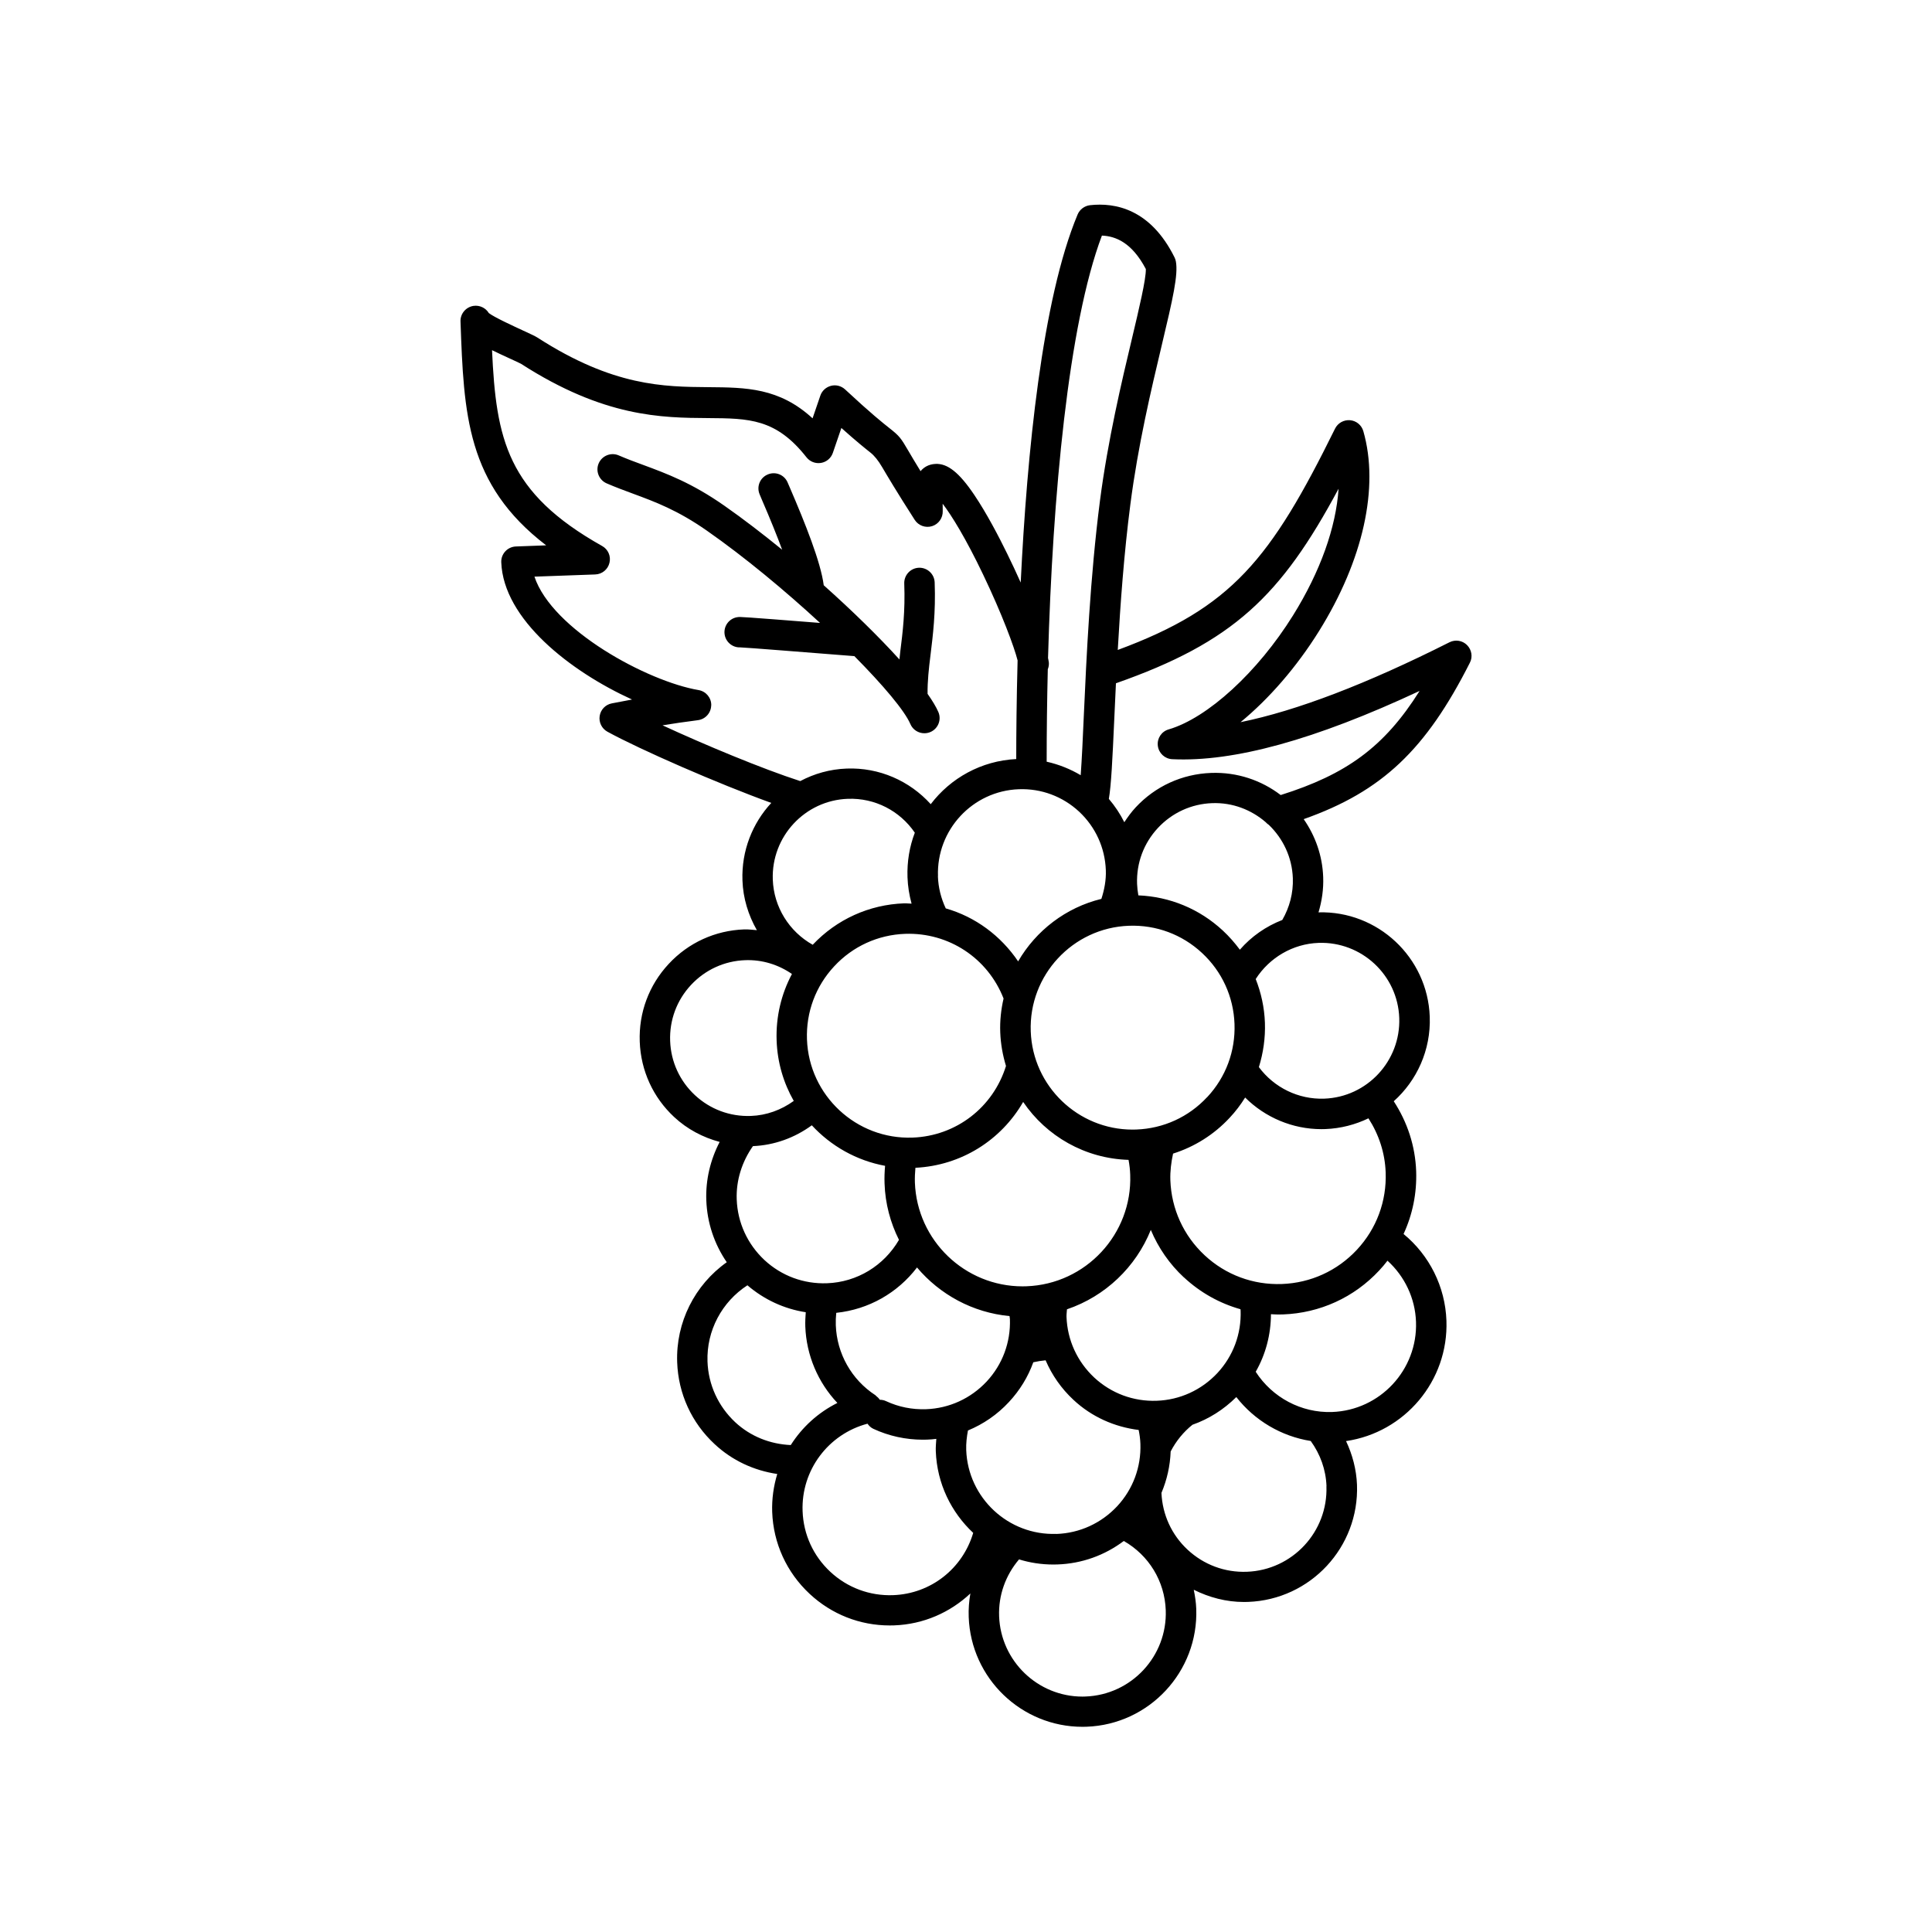
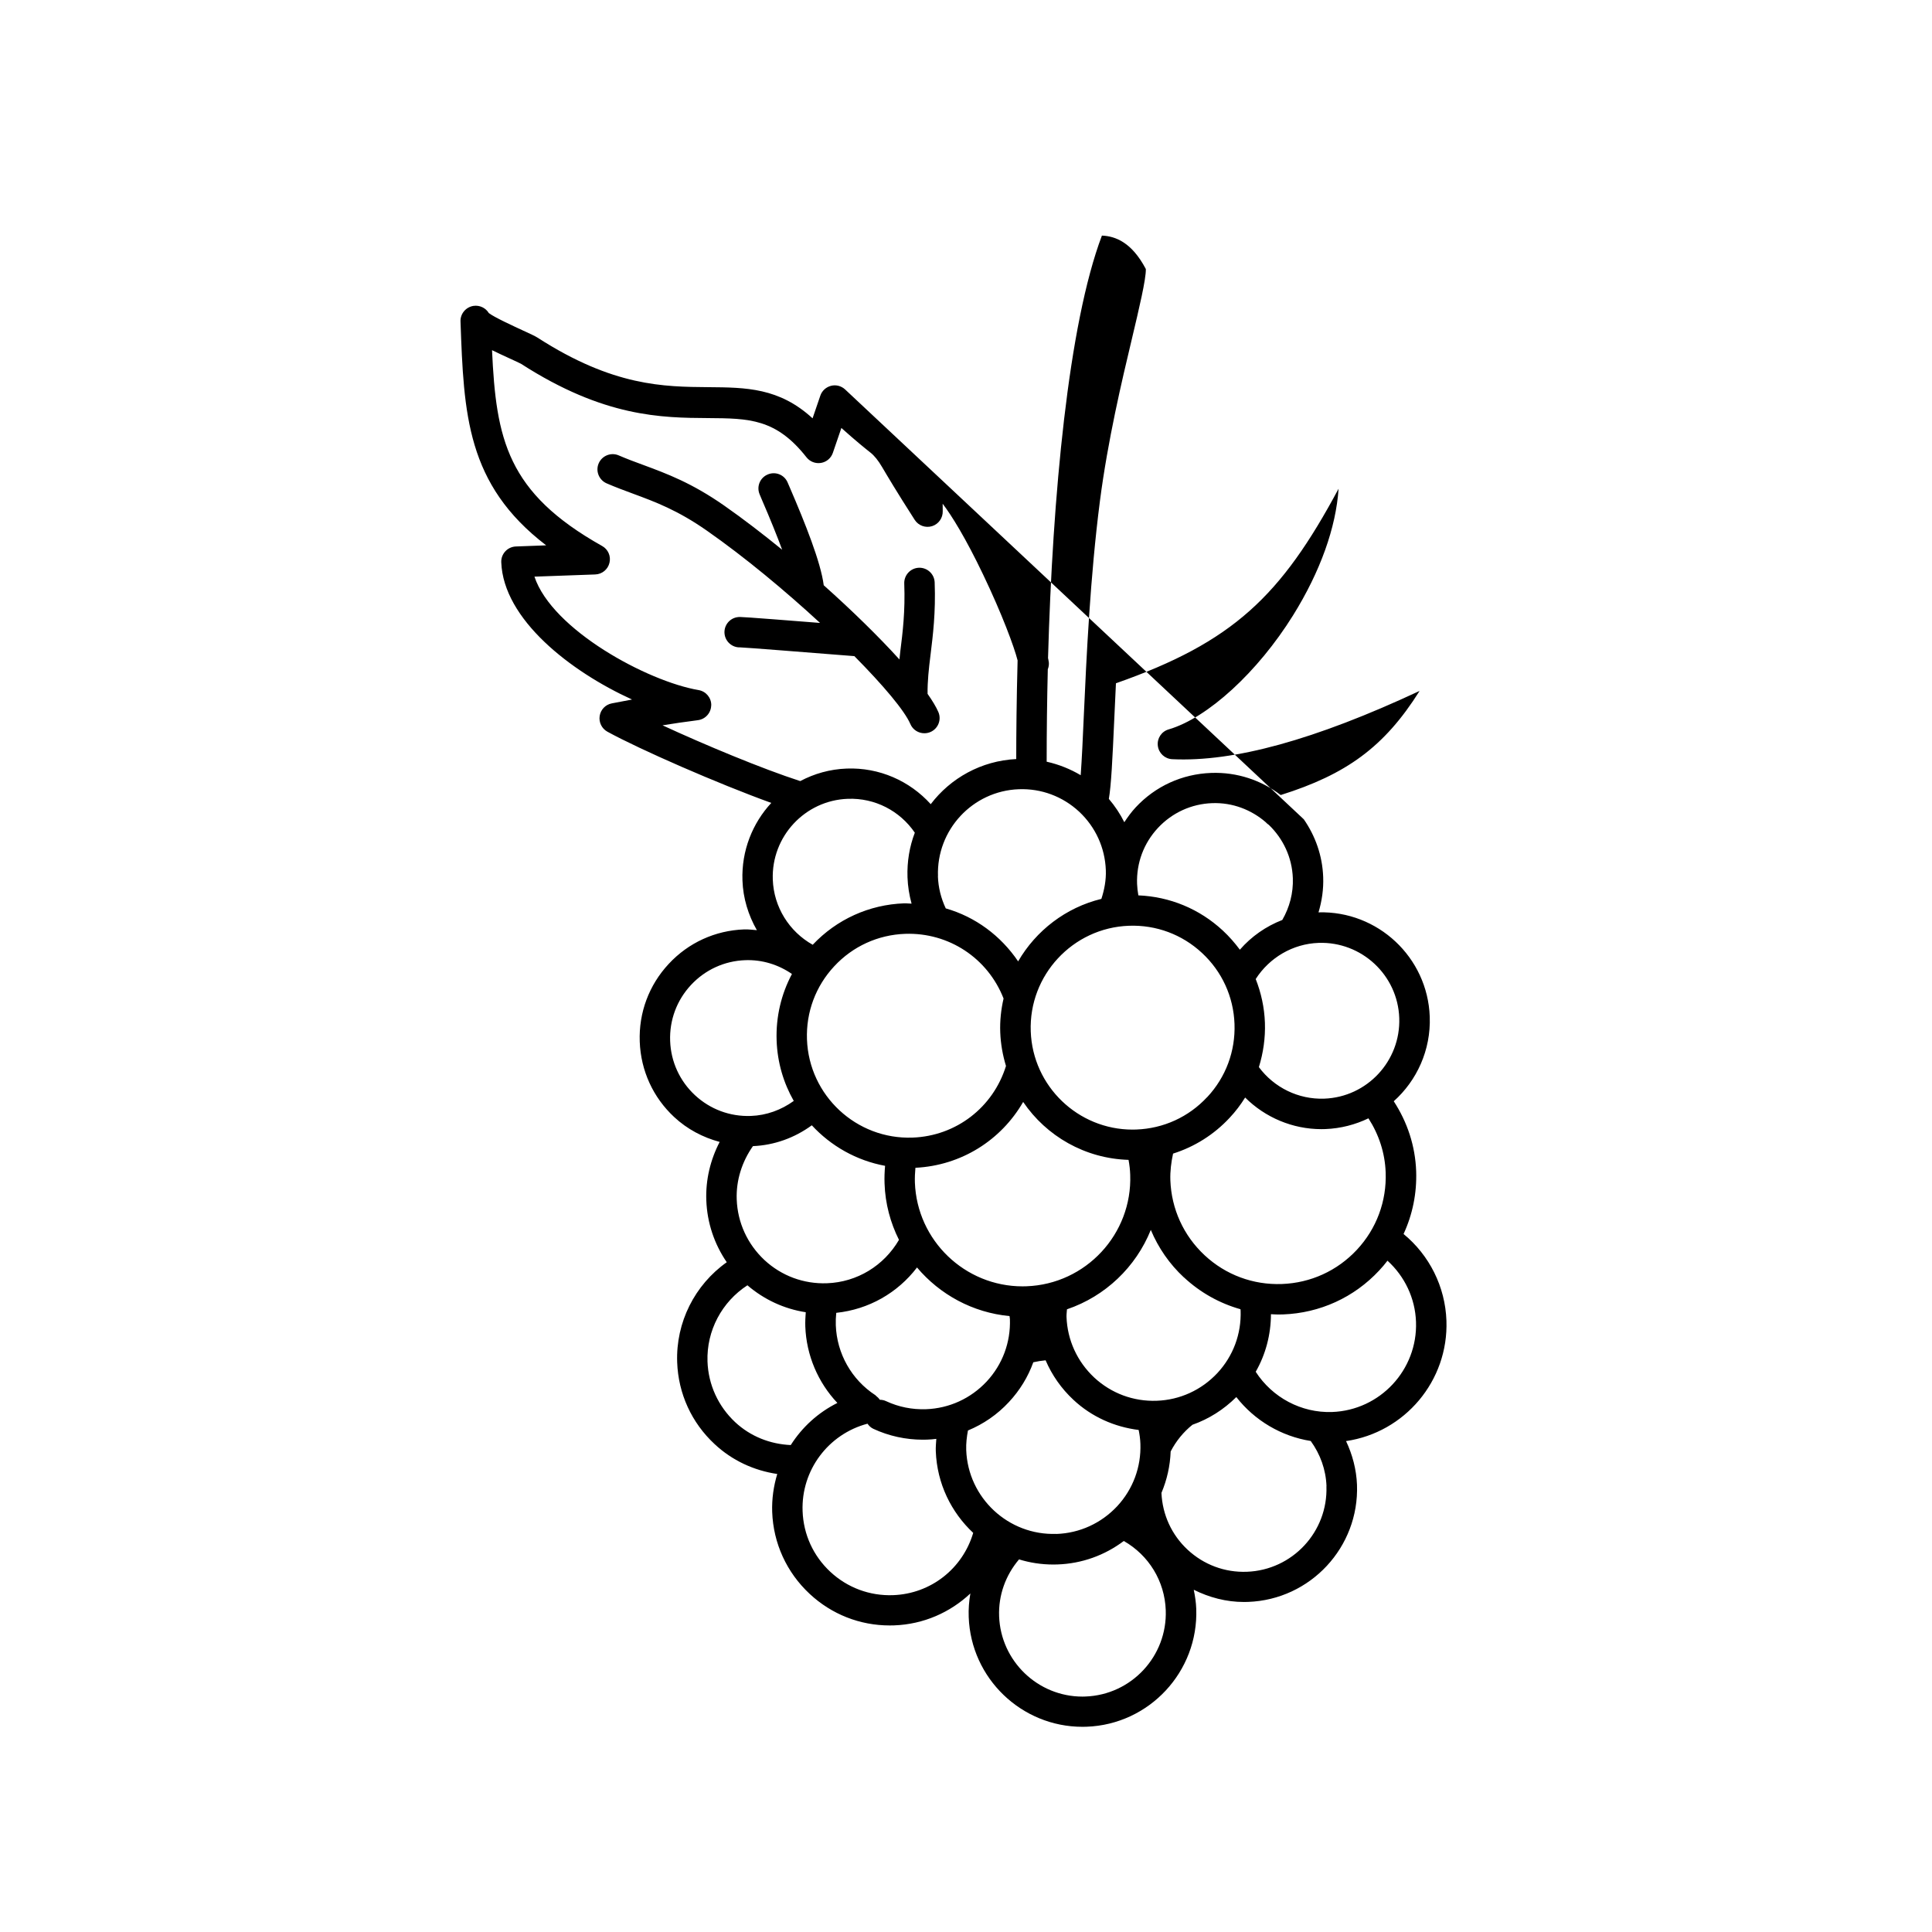
<svg xmlns="http://www.w3.org/2000/svg" viewBox="0 0 1200 1200" version="1.1" height="1200pt" width="1200pt">
-   <path d="m509.29 386.86c-21.609-19.922-46.641-40.781-70.266-57.281-18.141-12.656-31.688-17.719-46.031-23.016-5.203-1.922-10.641-3.938-16.172-6.328-4.781-2.062-7.031-7.641-4.969-12.422s7.641-7.031 12.422-4.969c5.109 2.203 10.031 4.031 15.281 5.953 14.812 5.484 30.188 11.203 50.297 25.266 11.672 8.156 23.859 17.531 35.953 27.375-3.188-8.625-7.359-18.984-12.656-31.219l-1.312-3.141c-2.062-4.828 0.188-10.359 5.016-12.375 4.828-2.062 10.359 0.188 12.375 5.016l1.312 3.047c9.609 22.312 19.266 46.453 21.094 60.75 17.812 15.891 34.266 32.016 47.016 46.078 0.188-1.734 0.328-3.422 0.562-5.156 1.453-11.578 3.094-24.656 2.438-42-0.188-5.203 3.891-9.609 9.094-9.797s9.609 3.891 9.797 9.094c0.703 18.844-1.078 32.766-2.578 45.047-1.078 8.672-1.922 16.266-1.828 24.188 3.047 4.312 5.344 8.156 6.703 11.297 2.062 4.781-0.141 10.359-4.969 12.422-1.219 0.516-2.484 0.75-3.75 0.75-3.656 0-7.172-2.156-8.672-5.719-3.562-8.297-16.734-23.953-34.781-42.188-2.156-0.188-5.906-0.469-10.781-0.844-16.828-1.312-55.922-4.453-60.188-4.594-4.828 0.188-9.094-3.469-9.656-8.344-0.609-5.203 3.141-9.891 8.297-10.453 1.406-0.188 2.25-0.234 50.906 3.609zm300.52 122.02c7.125 10.266 11.578 22.547 12.047 35.906 0.281 7.5-0.797 14.859-2.906 21.891 36.797-1.031 67.781 27.938 69.094 64.828 0.75 20.719-8.016 39.656-22.359 52.5 8.438 12.938 13.359 27.75 13.922 43.453 0.469 13.688-2.25 26.953-7.828 39 16.078 13.219 25.875 32.766 26.625 53.766 1.359 37.547-26.016 69.562-62.344 74.859 3.984 8.484 6.422 17.625 6.797 27.188 1.406 38.719-28.922 71.297-67.641 72.703-0.844 0.047-1.734 0.047-2.625 0.047-10.969 0-21.516-2.812-31.125-7.594 0.797 3.891 1.406 7.828 1.547 11.859 1.406 38.953-29.156 71.812-68.109 73.219-0.844 0.047-1.734 0.047-2.578 0.047-37.828 0-69.234-30.047-70.641-68.156-0.188-4.969 0.188-9.844 1.031-14.672-12.516 11.766-29.062 19.172-47.344 19.828-0.891 0.047-1.828 0.047-2.719 0.047-18.562 0-36.094-6.891-49.734-19.594-14.297-13.312-22.594-31.406-23.297-50.906-0.281-8.156 0.891-16.078 3.141-23.578-14.531-2.156-28.031-8.391-38.906-18.562-14.297-13.266-22.547-31.312-23.25-50.812-0.891-24.797 10.922-48.094 30.797-62.156-7.734-11.297-12.188-24.469-12.703-38.484-0.469-12.703 2.531-25.125 8.297-36.234-10.406-2.812-20.109-7.875-28.219-15.422-13.172-12.234-20.766-28.875-21.422-46.875-0.656-17.953 5.719-35.109 18-48.281 12.234-13.172 28.875-20.766 46.875-21.422 2.672-0.094 5.25 0.281 7.875 0.469-5.297-9.281-8.578-19.781-8.953-30.891-0.656-18.469 6.234-35.531 17.906-48.141-33.234-12-82.031-33.375-101.81-44.25-3.469-1.922-5.391-5.812-4.781-9.75s3.609-7.078 7.547-7.828c4.594-0.891 8.719-1.688 12.562-2.391-38.297-17.438-79.922-49.781-81.234-85.266-0.094-2.531 0.797-4.922 2.531-6.797 1.688-1.828 4.078-2.906 6.562-3l18.797-0.703c-49.547-37.922-51.141-81.562-53.203-139.03-0.188-4.781 3.281-8.953 8.062-9.703 3.844-0.562 7.594 1.266 9.516 4.453 3.422 2.672 15.656 8.25 21 10.734 5.297 2.438 7.734 3.562 9.281 4.547 47.062 30.328 78.469 30.516 106.17 30.75 23.297 0.188 43.922 0.328 64.641 19.359l4.828-14.109c1.031-3.047 3.562-5.297 6.656-6.094s6.375 0.094 8.719 2.25c16.125 15 23.578 20.906 27.609 24.094 6.234 4.922 6.984 6 11.812 14.25 1.688 2.906 3.984 6.797 7.453 12.422 2.109-2.531 5.062-4.266 9.188-4.5 7.547-0.422 14.812 5.344 24.188 19.266 7.688 11.391 15.375 26.156 20.438 36.516 2.812 5.672 5.625 11.766 8.391 17.906 3.891-80.109 13.266-175.82 35.344-228.61 1.312-3.141 4.266-5.344 7.641-5.766 15.75-1.781 37.641 2.391 52.547 32.391 0.375 0.797 0.703 1.641 0.844 2.531 1.5 8.297-1.781 22.734-8.766 52.031-6.562 27.609-14.719 61.922-19.5 98.859-3.938 30.375-6.234 62.016-7.828 90.422 70.875-26.203 94.922-56.297 134.95-137.44 1.734-3.516 5.438-5.578 9.328-5.25 3.891 0.328 7.172 3.047 8.25 6.797 9.984 34.781-0.047 80.062-27.516 124.18-14.016 22.5-31.219 42.188-48.75 56.578 34.969-7.125 78.422-23.766 129.79-49.641 3.656-1.828 8.062-1.125 10.922 1.781 2.859 2.906 3.609 7.312 1.734 10.922-27.281 53.906-54.422 79.922-103.12 97.125zm-102.8 47.25c19.594 0.797 38.016 8.391 52.547 21.891 3.938 3.656 7.406 7.641 10.547 11.859 7.172-8.25 16.219-14.531 26.344-18.469 4.547-7.875 6.891-16.734 6.562-25.922-0.469-13.078-6.141-24.703-14.906-33.141-0.75-0.469-1.359-1.031-1.969-1.688-8.906-7.688-20.578-12.281-33.234-11.812-12.938 0.469-24.891 5.953-33.703 15.422s-13.406 21.797-12.938 34.734c0.094 2.391 0.375 4.781 0.797 7.125zm28.359 237.32c-9.047-8.391-15.938-18.469-20.578-29.531-9.281 23.062-28.266 41.25-52.078 49.312-0.094 1.594-0.328 3.141-0.281 4.688 0.516 14.438 6.656 27.797 17.203 37.688 10.594 9.844 24.375 14.953 38.812 14.438 14.438-0.516 27.797-6.656 37.688-17.203 9.844-10.594 14.953-24.375 14.438-38.812 0-0.281-0.094-0.562-0.094-0.844-12.938-3.656-24.938-10.312-35.109-19.781zm-79.172 159.32c14.438-0.516 27.797-6.656 37.688-17.203 9.844-10.594 14.953-24.375 14.438-38.812-0.094-2.906-0.516-5.766-1.078-8.578-15.047-1.875-29.203-8.156-40.5-18.703-7.547-7.031-13.359-15.375-17.297-24.562-2.578 0.234-5.109 0.656-7.641 1.219-3.281 9.094-8.391 17.484-15.188 24.75-7.219 7.781-15.891 13.688-25.406 17.625-0.75 3.984-1.219 8.016-1.078 12.094 1.078 29.812 26.25 53.203 56.016 52.125zm-105.75-82.453c7.781 3.609 16.078 5.25 24.703 4.969 14.438-0.516 27.797-6.656 37.688-17.203 9.844-10.594 14.953-24.375 14.438-38.812-0.047-0.609-0.188-1.219-0.234-1.828-22.922-2.156-43.312-13.406-57.469-30.188-12.094 15.844-30.047 26.062-50.156 28.172-0.281 2.578-0.375 5.156-0.281 7.734 0.656 17.578 9.797 33.797 24.562 43.406 0.234 0.141 0.328 0.375 0.516 0.516 0.797 0.609 1.547 1.312 2.109 2.156 0.047 0.094 0.141 0.141 0.188 0.188 1.312 0 2.672 0.281 3.938 0.891zm-36.844-73.266c18.75-0.656 35.438-10.922 44.766-26.953-5.297-10.594-8.531-22.406-8.953-34.969-0.141-3.703 0-7.359 0.328-11.016-17.812-3.281-33.656-12.328-45.516-25.172-10.641 7.781-23.25 12.375-36.562 12.938-6.797 9.656-10.5 21.188-10.078 33.047 0.516 14.438 6.656 27.797 17.203 37.688 10.594 9.844 24.375 14.953 38.812 14.438zm-33.609-250.74c0.609 17.062 10.172 32.297 24.797 40.5 14.906-15.797 35.062-24.938 56.766-25.734 1.594-0.047 3.094 0.188 4.641 0.188-1.453-5.344-2.344-10.828-2.531-16.406-0.328-9.75 1.266-19.078 4.547-27.656-9.328-13.641-24.844-21.656-41.578-21.047-26.672 0.938-47.578 23.438-46.641 50.109zm102.56-2.109c0.234 7.031 1.922 13.734 4.875 20.016 18.375 5.25 34.172 16.969 44.953 32.906 11.062-19.078 29.578-33.422 51.703-38.812 1.875-5.766 3-11.719 2.766-17.859-0.516-13.922-6.422-26.812-16.594-36.328-10.219-9.469-23.531-14.438-37.406-13.922-28.734 1.031-51.281 25.266-50.25 54.047zm52.969 140.21c-13.734 23.812-38.484 39.516-66.938 40.922-0.281 3.047-0.422 6.047-0.328 9.141 1.312 36.047 31.078 64.5 66.844 64.5 0.797 0 1.641 0 2.438-0.047 36.891-1.312 65.812-32.438 64.453-69.281-0.094-3.094-0.469-6.188-1.031-9.234-27.047-0.797-51.047-14.766-65.438-35.953zm-68.719 22.172c27.094-0.984 50.062-18.797 58.031-44.484-2.016-6.656-3.281-13.594-3.562-20.859s0.516-14.297 2.062-21.047c-9.797-25.031-33.984-41.109-61.125-40.172-16.922 0.609-32.578 7.781-44.062 20.156-11.531 12.375-17.531 28.5-16.922 45.422 1.266 34.875 30.703 62.25 65.578 60.984zm183.05-25.172c11.531-12.375 17.531-28.5 16.922-45.422s-7.781-32.578-20.156-44.062c-12.375-11.531-28.5-17.531-45.422-16.922-34.875 1.266-62.25 30.703-60.984 65.578 1.219 34.125 29.391 61.031 63.234 61.031 0.75 0 1.547 0 2.297-0.047 16.922-0.609 32.578-7.781 44.062-20.156zm-98.859-272.53c0.141 0.891 0.422 1.969 0.469 2.719 0.094 1.453-0.141 2.812-0.656 4.078-0.469 19.547-0.703 38.812-0.703 57.422 7.547 1.688 14.672 4.547 21.141 8.391 0.703-9.844 1.359-23.391 1.922-36.797 1.641-36.469 3.938-86.391 10.031-133.6 4.922-37.875 13.547-74.25 19.875-100.78 4.312-18.188 8.812-36.984 8.625-43.219-8.719-16.594-18.938-20.438-27.281-20.766-20.859 55.219-30.656 161.72-33.469 262.6zm-209.26 29.25c-0.094 4.688-3.609 8.578-8.25 9.188-8.391 1.078-15.141 2.062-21.984 3.188 26.062 12.047 62.109 27.094 85.547 34.641 8.672-4.594 18.422-7.406 28.875-7.781 20.156-0.75 39.047 7.594 52.172 22.125 12.281-16.172 31.359-26.953 53.109-28.031 0-15.375 0.188-36.609 0.844-61.266-2.062-8.25-9.656-28.781-21.422-53.344-10.828-22.641-19.547-36.703-25.125-43.969 0 1.312 0 2.812 0.047 4.547 0.141 4.266-2.578 8.109-6.609 9.375-4.078 1.266-8.484-0.328-10.781-3.891-11.438-17.812-16.969-27.234-20.297-32.859-2.391-4.078-4.781-7.031-7.219-8.953-3.188-2.531-8.438-6.703-18.047-15.281l-5.297 15.469c-1.125 3.281-3.938 5.672-7.359 6.234s-6.844-0.75-9-3.469c-18.938-24.094-35.719-24.188-61.125-24.375-28.781-0.188-64.594-0.469-116.25-33.75-0.75-0.422-4.172-1.969-6.891-3.234-4.219-1.922-7.922-3.656-11.062-5.203 2.531 55.266 9.234 88.453 68.391 121.64 3.703 2.062 5.578 6.328 4.547 10.453-0.984 4.125-4.594 7.078-8.859 7.219l-37.734 1.359c11.016 33.047 70.219 65.062 101.95 70.453 4.641 0.797 7.969 4.828 7.875 9.516zm-10.125 242.06c9.469 8.812 21.797 13.406 34.734 12.938 9.703-0.328 18.891-3.703 26.672-9.328-6.328-11.109-10.172-23.859-10.641-37.5-0.516-14.625 2.812-28.734 9.516-41.344-8.484-5.859-18.516-8.953-29.016-8.578-12.938 0.469-24.891 5.953-33.703 15.422s-13.406 21.797-12.938 34.734 5.953 24.891 15.422 33.703zm59.578 217.31c7.031-11.062 16.922-20.109 28.922-26.109-12.047-12.75-19.266-29.625-19.922-47.484-0.094-2.953 0.047-5.906 0.281-8.859-13.359-2.062-25.781-7.781-36.234-16.734-15.844 10.266-25.453 28.172-24.797 47.344 0.516 14.438 6.656 27.797 17.203 37.688 9.516 8.859 21.703 13.641 34.547 14.203zm113.3 54.609c-13.641-12.75-22.5-30.609-23.25-50.719-0.094-2.578 0.141-5.109 0.328-7.688-1.922 0.234-3.844 0.422-5.766 0.469-0.891 0.047-1.734 0.047-2.625 0.047-10.594 0-21.141-2.297-30.703-6.75-1.547-0.703-2.719-1.875-3.656-3.188-24.328 6.422-41.25 28.875-40.312 54.281 0.516 14.484 6.656 27.891 17.25 37.734s24.422 15 38.906 14.484c23.578-0.844 43.266-16.547 49.828-38.719zm119.58 48c-0.656-18.094-10.547-34.125-26.062-42.984-11.812 8.906-26.062 14.062-41.156 14.578-0.891 0.047-1.781 0.047-2.672 0.047-7.359 0-14.531-1.125-21.234-3.188-8.391 9.891-12.844 22.266-12.375 35.297 1.031 27.891 24.047 49.922 51.75 49.922 0.656 0 1.266 0 1.875-0.047 28.547-1.031 50.906-25.078 49.875-53.625zm99.844-77.016c-0.375-10.266-3.844-19.828-9.797-28.078-18.281-2.906-34.828-12.703-46.219-27.281-7.828 7.781-17.062 13.641-27.234 17.203-5.625 4.5-10.219 10.172-13.547 16.594-0.328 8.953-2.297 17.625-5.719 25.734 0.609 13.547 6.328 26.062 16.266 35.297 10.031 9.328 23.109 14.203 36.797 13.688 28.266-1.031 50.438-24.844 49.406-53.156zm37.875-140.06c-1.594 2.062-3.281 4.125-5.109 6.047-15.609 16.781-36.844 26.484-59.766 27.328-1.078 0.047-2.109 0.047-3.188 0.047-1.453 0-2.906-0.141-4.312-0.188-0.047 12.703-3.281 24.938-9.469 35.766 10.266 15.938 28.266 25.641 47.438 24.984 29.812-1.078 53.203-26.203 52.125-56.016-0.516-14.672-7.031-28.266-17.719-37.969zm-11.766-88.453c-8.156 3.938-17.203 6.328-26.812 6.703-0.797 0.047-1.641 0.047-2.438 0.047-17.906 0-34.922-7.219-47.391-19.641-2.766 4.453-5.953 8.672-9.609 12.562-9.75 10.5-21.844 18.047-35.156 22.266-1.172 5.391-1.875 10.922-1.688 16.547 0.656 17.859 8.203 34.406 21.281 46.594s30.141 18.516 48 17.859 34.406-8.203 46.594-21.281 18.516-30.141 17.859-48c-0.422-12.141-4.219-23.578-10.688-33.609zm-31.031-108.94c-15.984 0.562-30.516 9.141-39.047 22.453 3.375 8.578 5.391 17.719 5.719 27.188s-1.031 18.703-3.75 27.516c9.422 12.703 24.562 20.156 40.547 19.594 26.672-0.938 47.578-23.438 46.641-50.109s-23.438-47.578-50.109-46.641zm62.578-156.42c-64.828 30.281-115.27 44.156-153.47 42.328-4.641-0.234-8.391-3.75-8.953-8.344s2.297-8.906 6.75-10.172c24.188-7.078 55.266-35.531 77.25-70.828 16.969-27.281 26.672-54.609 28.266-78.656-35.812 66.797-65.625 95.344-138.28 120.84-0.375 7.359-0.703 14.531-0.984 21.141-1.219 27.047-1.969 42.234-3.422 50.672 3.75 4.406 6.984 9.234 9.609 14.484 2.109-3.188 4.359-6.328 7.031-9.188 12.234-13.172 28.875-20.766 46.875-21.422 16.172-0.609 31.266 4.594 43.219 13.734 40.688-12.797 64.312-29.766 86.203-64.547z" />
+   <path d="m509.29 386.86c-21.609-19.922-46.641-40.781-70.266-57.281-18.141-12.656-31.688-17.719-46.031-23.016-5.203-1.922-10.641-3.938-16.172-6.328-4.781-2.062-7.031-7.641-4.969-12.422s7.641-7.031 12.422-4.969c5.109 2.203 10.031 4.031 15.281 5.953 14.812 5.484 30.188 11.203 50.297 25.266 11.672 8.156 23.859 17.531 35.953 27.375-3.188-8.625-7.359-18.984-12.656-31.219l-1.312-3.141c-2.062-4.828 0.188-10.359 5.016-12.375 4.828-2.062 10.359 0.188 12.375 5.016l1.312 3.047c9.609 22.312 19.266 46.453 21.094 60.75 17.812 15.891 34.266 32.016 47.016 46.078 0.188-1.734 0.328-3.422 0.562-5.156 1.453-11.578 3.094-24.656 2.438-42-0.188-5.203 3.891-9.609 9.094-9.797s9.609 3.891 9.797 9.094c0.703 18.844-1.078 32.766-2.578 45.047-1.078 8.672-1.922 16.266-1.828 24.188 3.047 4.312 5.344 8.156 6.703 11.297 2.062 4.781-0.141 10.359-4.969 12.422-1.219 0.516-2.484 0.75-3.75 0.75-3.656 0-7.172-2.156-8.672-5.719-3.562-8.297-16.734-23.953-34.781-42.188-2.156-0.188-5.906-0.469-10.781-0.844-16.828-1.312-55.922-4.453-60.188-4.594-4.828 0.188-9.094-3.469-9.656-8.344-0.609-5.203 3.141-9.891 8.297-10.453 1.406-0.188 2.25-0.234 50.906 3.609zm300.52 122.02c7.125 10.266 11.578 22.547 12.047 35.906 0.281 7.5-0.797 14.859-2.906 21.891 36.797-1.031 67.781 27.938 69.094 64.828 0.75 20.719-8.016 39.656-22.359 52.5 8.438 12.938 13.359 27.75 13.922 43.453 0.469 13.688-2.25 26.953-7.828 39 16.078 13.219 25.875 32.766 26.625 53.766 1.359 37.547-26.016 69.562-62.344 74.859 3.984 8.484 6.422 17.625 6.797 27.188 1.406 38.719-28.922 71.297-67.641 72.703-0.844 0.047-1.734 0.047-2.625 0.047-10.969 0-21.516-2.812-31.125-7.594 0.797 3.891 1.406 7.828 1.547 11.859 1.406 38.953-29.156 71.812-68.109 73.219-0.844 0.047-1.734 0.047-2.578 0.047-37.828 0-69.234-30.047-70.641-68.156-0.188-4.969 0.188-9.844 1.031-14.672-12.516 11.766-29.062 19.172-47.344 19.828-0.891 0.047-1.828 0.047-2.719 0.047-18.562 0-36.094-6.891-49.734-19.594-14.297-13.312-22.594-31.406-23.297-50.906-0.281-8.156 0.891-16.078 3.141-23.578-14.531-2.156-28.031-8.391-38.906-18.562-14.297-13.266-22.547-31.312-23.25-50.812-0.891-24.797 10.922-48.094 30.797-62.156-7.734-11.297-12.188-24.469-12.703-38.484-0.469-12.703 2.531-25.125 8.297-36.234-10.406-2.812-20.109-7.875-28.219-15.422-13.172-12.234-20.766-28.875-21.422-46.875-0.656-17.953 5.719-35.109 18-48.281 12.234-13.172 28.875-20.766 46.875-21.422 2.672-0.094 5.25 0.281 7.875 0.469-5.297-9.281-8.578-19.781-8.953-30.891-0.656-18.469 6.234-35.531 17.906-48.141-33.234-12-82.031-33.375-101.81-44.25-3.469-1.922-5.391-5.812-4.781-9.75s3.609-7.078 7.547-7.828c4.594-0.891 8.719-1.688 12.562-2.391-38.297-17.438-79.922-49.781-81.234-85.266-0.094-2.531 0.797-4.922 2.531-6.797 1.688-1.828 4.078-2.906 6.562-3l18.797-0.703c-49.547-37.922-51.141-81.562-53.203-139.03-0.188-4.781 3.281-8.953 8.062-9.703 3.844-0.562 7.594 1.266 9.516 4.453 3.422 2.672 15.656 8.25 21 10.734 5.297 2.438 7.734 3.562 9.281 4.547 47.062 30.328 78.469 30.516 106.17 30.75 23.297 0.188 43.922 0.328 64.641 19.359l4.828-14.109c1.031-3.047 3.562-5.297 6.656-6.094s6.375 0.094 8.719 2.25zm-102.8 47.25c19.594 0.797 38.016 8.391 52.547 21.891 3.938 3.656 7.406 7.641 10.547 11.859 7.172-8.25 16.219-14.531 26.344-18.469 4.547-7.875 6.891-16.734 6.562-25.922-0.469-13.078-6.141-24.703-14.906-33.141-0.75-0.469-1.359-1.031-1.969-1.688-8.906-7.688-20.578-12.281-33.234-11.812-12.938 0.469-24.891 5.953-33.703 15.422s-13.406 21.797-12.938 34.734c0.094 2.391 0.375 4.781 0.797 7.125zm28.359 237.32c-9.047-8.391-15.938-18.469-20.578-29.531-9.281 23.062-28.266 41.25-52.078 49.312-0.094 1.594-0.328 3.141-0.281 4.688 0.516 14.438 6.656 27.797 17.203 37.688 10.594 9.844 24.375 14.953 38.812 14.438 14.438-0.516 27.797-6.656 37.688-17.203 9.844-10.594 14.953-24.375 14.438-38.812 0-0.281-0.094-0.562-0.094-0.844-12.938-3.656-24.938-10.312-35.109-19.781zm-79.172 159.32c14.438-0.516 27.797-6.656 37.688-17.203 9.844-10.594 14.953-24.375 14.438-38.812-0.094-2.906-0.516-5.766-1.078-8.578-15.047-1.875-29.203-8.156-40.5-18.703-7.547-7.031-13.359-15.375-17.297-24.562-2.578 0.234-5.109 0.656-7.641 1.219-3.281 9.094-8.391 17.484-15.188 24.75-7.219 7.781-15.891 13.688-25.406 17.625-0.75 3.984-1.219 8.016-1.078 12.094 1.078 29.812 26.25 53.203 56.016 52.125zm-105.75-82.453c7.781 3.609 16.078 5.25 24.703 4.969 14.438-0.516 27.797-6.656 37.688-17.203 9.844-10.594 14.953-24.375 14.438-38.812-0.047-0.609-0.188-1.219-0.234-1.828-22.922-2.156-43.312-13.406-57.469-30.188-12.094 15.844-30.047 26.062-50.156 28.172-0.281 2.578-0.375 5.156-0.281 7.734 0.656 17.578 9.797 33.797 24.562 43.406 0.234 0.141 0.328 0.375 0.516 0.516 0.797 0.609 1.547 1.312 2.109 2.156 0.047 0.094 0.141 0.141 0.188 0.188 1.312 0 2.672 0.281 3.938 0.891zm-36.844-73.266c18.75-0.656 35.438-10.922 44.766-26.953-5.297-10.594-8.531-22.406-8.953-34.969-0.141-3.703 0-7.359 0.328-11.016-17.812-3.281-33.656-12.328-45.516-25.172-10.641 7.781-23.25 12.375-36.562 12.938-6.797 9.656-10.5 21.188-10.078 33.047 0.516 14.438 6.656 27.797 17.203 37.688 10.594 9.844 24.375 14.953 38.812 14.438zm-33.609-250.74c0.609 17.062 10.172 32.297 24.797 40.5 14.906-15.797 35.062-24.938 56.766-25.734 1.594-0.047 3.094 0.188 4.641 0.188-1.453-5.344-2.344-10.828-2.531-16.406-0.328-9.75 1.266-19.078 4.547-27.656-9.328-13.641-24.844-21.656-41.578-21.047-26.672 0.938-47.578 23.438-46.641 50.109zm102.56-2.109c0.234 7.031 1.922 13.734 4.875 20.016 18.375 5.25 34.172 16.969 44.953 32.906 11.062-19.078 29.578-33.422 51.703-38.812 1.875-5.766 3-11.719 2.766-17.859-0.516-13.922-6.422-26.812-16.594-36.328-10.219-9.469-23.531-14.438-37.406-13.922-28.734 1.031-51.281 25.266-50.25 54.047zm52.969 140.21c-13.734 23.812-38.484 39.516-66.938 40.922-0.281 3.047-0.422 6.047-0.328 9.141 1.312 36.047 31.078 64.5 66.844 64.5 0.797 0 1.641 0 2.438-0.047 36.891-1.312 65.812-32.438 64.453-69.281-0.094-3.094-0.469-6.188-1.031-9.234-27.047-0.797-51.047-14.766-65.438-35.953zm-68.719 22.172c27.094-0.984 50.062-18.797 58.031-44.484-2.016-6.656-3.281-13.594-3.562-20.859s0.516-14.297 2.062-21.047c-9.797-25.031-33.984-41.109-61.125-40.172-16.922 0.609-32.578 7.781-44.062 20.156-11.531 12.375-17.531 28.5-16.922 45.422 1.266 34.875 30.703 62.25 65.578 60.984zm183.05-25.172c11.531-12.375 17.531-28.5 16.922-45.422s-7.781-32.578-20.156-44.062c-12.375-11.531-28.5-17.531-45.422-16.922-34.875 1.266-62.25 30.703-60.984 65.578 1.219 34.125 29.391 61.031 63.234 61.031 0.75 0 1.547 0 2.297-0.047 16.922-0.609 32.578-7.781 44.062-20.156zm-98.859-272.53c0.141 0.891 0.422 1.969 0.469 2.719 0.094 1.453-0.141 2.812-0.656 4.078-0.469 19.547-0.703 38.812-0.703 57.422 7.547 1.688 14.672 4.547 21.141 8.391 0.703-9.844 1.359-23.391 1.922-36.797 1.641-36.469 3.938-86.391 10.031-133.6 4.922-37.875 13.547-74.25 19.875-100.78 4.312-18.188 8.812-36.984 8.625-43.219-8.719-16.594-18.938-20.438-27.281-20.766-20.859 55.219-30.656 161.72-33.469 262.6zm-209.26 29.25c-0.094 4.688-3.609 8.578-8.25 9.188-8.391 1.078-15.141 2.062-21.984 3.188 26.062 12.047 62.109 27.094 85.547 34.641 8.672-4.594 18.422-7.406 28.875-7.781 20.156-0.75 39.047 7.594 52.172 22.125 12.281-16.172 31.359-26.953 53.109-28.031 0-15.375 0.188-36.609 0.844-61.266-2.062-8.25-9.656-28.781-21.422-53.344-10.828-22.641-19.547-36.703-25.125-43.969 0 1.312 0 2.812 0.047 4.547 0.141 4.266-2.578 8.109-6.609 9.375-4.078 1.266-8.484-0.328-10.781-3.891-11.438-17.812-16.969-27.234-20.297-32.859-2.391-4.078-4.781-7.031-7.219-8.953-3.188-2.531-8.438-6.703-18.047-15.281l-5.297 15.469c-1.125 3.281-3.938 5.672-7.359 6.234s-6.844-0.75-9-3.469c-18.938-24.094-35.719-24.188-61.125-24.375-28.781-0.188-64.594-0.469-116.25-33.75-0.75-0.422-4.172-1.969-6.891-3.234-4.219-1.922-7.922-3.656-11.062-5.203 2.531 55.266 9.234 88.453 68.391 121.64 3.703 2.062 5.578 6.328 4.547 10.453-0.984 4.125-4.594 7.078-8.859 7.219l-37.734 1.359c11.016 33.047 70.219 65.062 101.95 70.453 4.641 0.797 7.969 4.828 7.875 9.516zm-10.125 242.06c9.469 8.812 21.797 13.406 34.734 12.938 9.703-0.328 18.891-3.703 26.672-9.328-6.328-11.109-10.172-23.859-10.641-37.5-0.516-14.625 2.812-28.734 9.516-41.344-8.484-5.859-18.516-8.953-29.016-8.578-12.938 0.469-24.891 5.953-33.703 15.422s-13.406 21.797-12.938 34.734 5.953 24.891 15.422 33.703zm59.578 217.31c7.031-11.062 16.922-20.109 28.922-26.109-12.047-12.75-19.266-29.625-19.922-47.484-0.094-2.953 0.047-5.906 0.281-8.859-13.359-2.062-25.781-7.781-36.234-16.734-15.844 10.266-25.453 28.172-24.797 47.344 0.516 14.438 6.656 27.797 17.203 37.688 9.516 8.859 21.703 13.641 34.547 14.203zm113.3 54.609c-13.641-12.75-22.5-30.609-23.25-50.719-0.094-2.578 0.141-5.109 0.328-7.688-1.922 0.234-3.844 0.422-5.766 0.469-0.891 0.047-1.734 0.047-2.625 0.047-10.594 0-21.141-2.297-30.703-6.75-1.547-0.703-2.719-1.875-3.656-3.188-24.328 6.422-41.25 28.875-40.312 54.281 0.516 14.484 6.656 27.891 17.25 37.734s24.422 15 38.906 14.484c23.578-0.844 43.266-16.547 49.828-38.719zm119.58 48c-0.656-18.094-10.547-34.125-26.062-42.984-11.812 8.906-26.062 14.062-41.156 14.578-0.891 0.047-1.781 0.047-2.672 0.047-7.359 0-14.531-1.125-21.234-3.188-8.391 9.891-12.844 22.266-12.375 35.297 1.031 27.891 24.047 49.922 51.75 49.922 0.656 0 1.266 0 1.875-0.047 28.547-1.031 50.906-25.078 49.875-53.625zm99.844-77.016c-0.375-10.266-3.844-19.828-9.797-28.078-18.281-2.906-34.828-12.703-46.219-27.281-7.828 7.781-17.062 13.641-27.234 17.203-5.625 4.5-10.219 10.172-13.547 16.594-0.328 8.953-2.297 17.625-5.719 25.734 0.609 13.547 6.328 26.062 16.266 35.297 10.031 9.328 23.109 14.203 36.797 13.688 28.266-1.031 50.438-24.844 49.406-53.156zm37.875-140.06c-1.594 2.062-3.281 4.125-5.109 6.047-15.609 16.781-36.844 26.484-59.766 27.328-1.078 0.047-2.109 0.047-3.188 0.047-1.453 0-2.906-0.141-4.312-0.188-0.047 12.703-3.281 24.938-9.469 35.766 10.266 15.938 28.266 25.641 47.438 24.984 29.812-1.078 53.203-26.203 52.125-56.016-0.516-14.672-7.031-28.266-17.719-37.969zm-11.766-88.453c-8.156 3.938-17.203 6.328-26.812 6.703-0.797 0.047-1.641 0.047-2.438 0.047-17.906 0-34.922-7.219-47.391-19.641-2.766 4.453-5.953 8.672-9.609 12.562-9.75 10.5-21.844 18.047-35.156 22.266-1.172 5.391-1.875 10.922-1.688 16.547 0.656 17.859 8.203 34.406 21.281 46.594s30.141 18.516 48 17.859 34.406-8.203 46.594-21.281 18.516-30.141 17.859-48c-0.422-12.141-4.219-23.578-10.688-33.609zm-31.031-108.94c-15.984 0.562-30.516 9.141-39.047 22.453 3.375 8.578 5.391 17.719 5.719 27.188s-1.031 18.703-3.75 27.516c9.422 12.703 24.562 20.156 40.547 19.594 26.672-0.938 47.578-23.438 46.641-50.109s-23.438-47.578-50.109-46.641zm62.578-156.42c-64.828 30.281-115.27 44.156-153.47 42.328-4.641-0.234-8.391-3.75-8.953-8.344s2.297-8.906 6.75-10.172c24.188-7.078 55.266-35.531 77.25-70.828 16.969-27.281 26.672-54.609 28.266-78.656-35.812 66.797-65.625 95.344-138.28 120.84-0.375 7.359-0.703 14.531-0.984 21.141-1.219 27.047-1.969 42.234-3.422 50.672 3.75 4.406 6.984 9.234 9.609 14.484 2.109-3.188 4.359-6.328 7.031-9.188 12.234-13.172 28.875-20.766 46.875-21.422 16.172-0.609 31.266 4.594 43.219 13.734 40.688-12.797 64.312-29.766 86.203-64.547z" />
</svg>